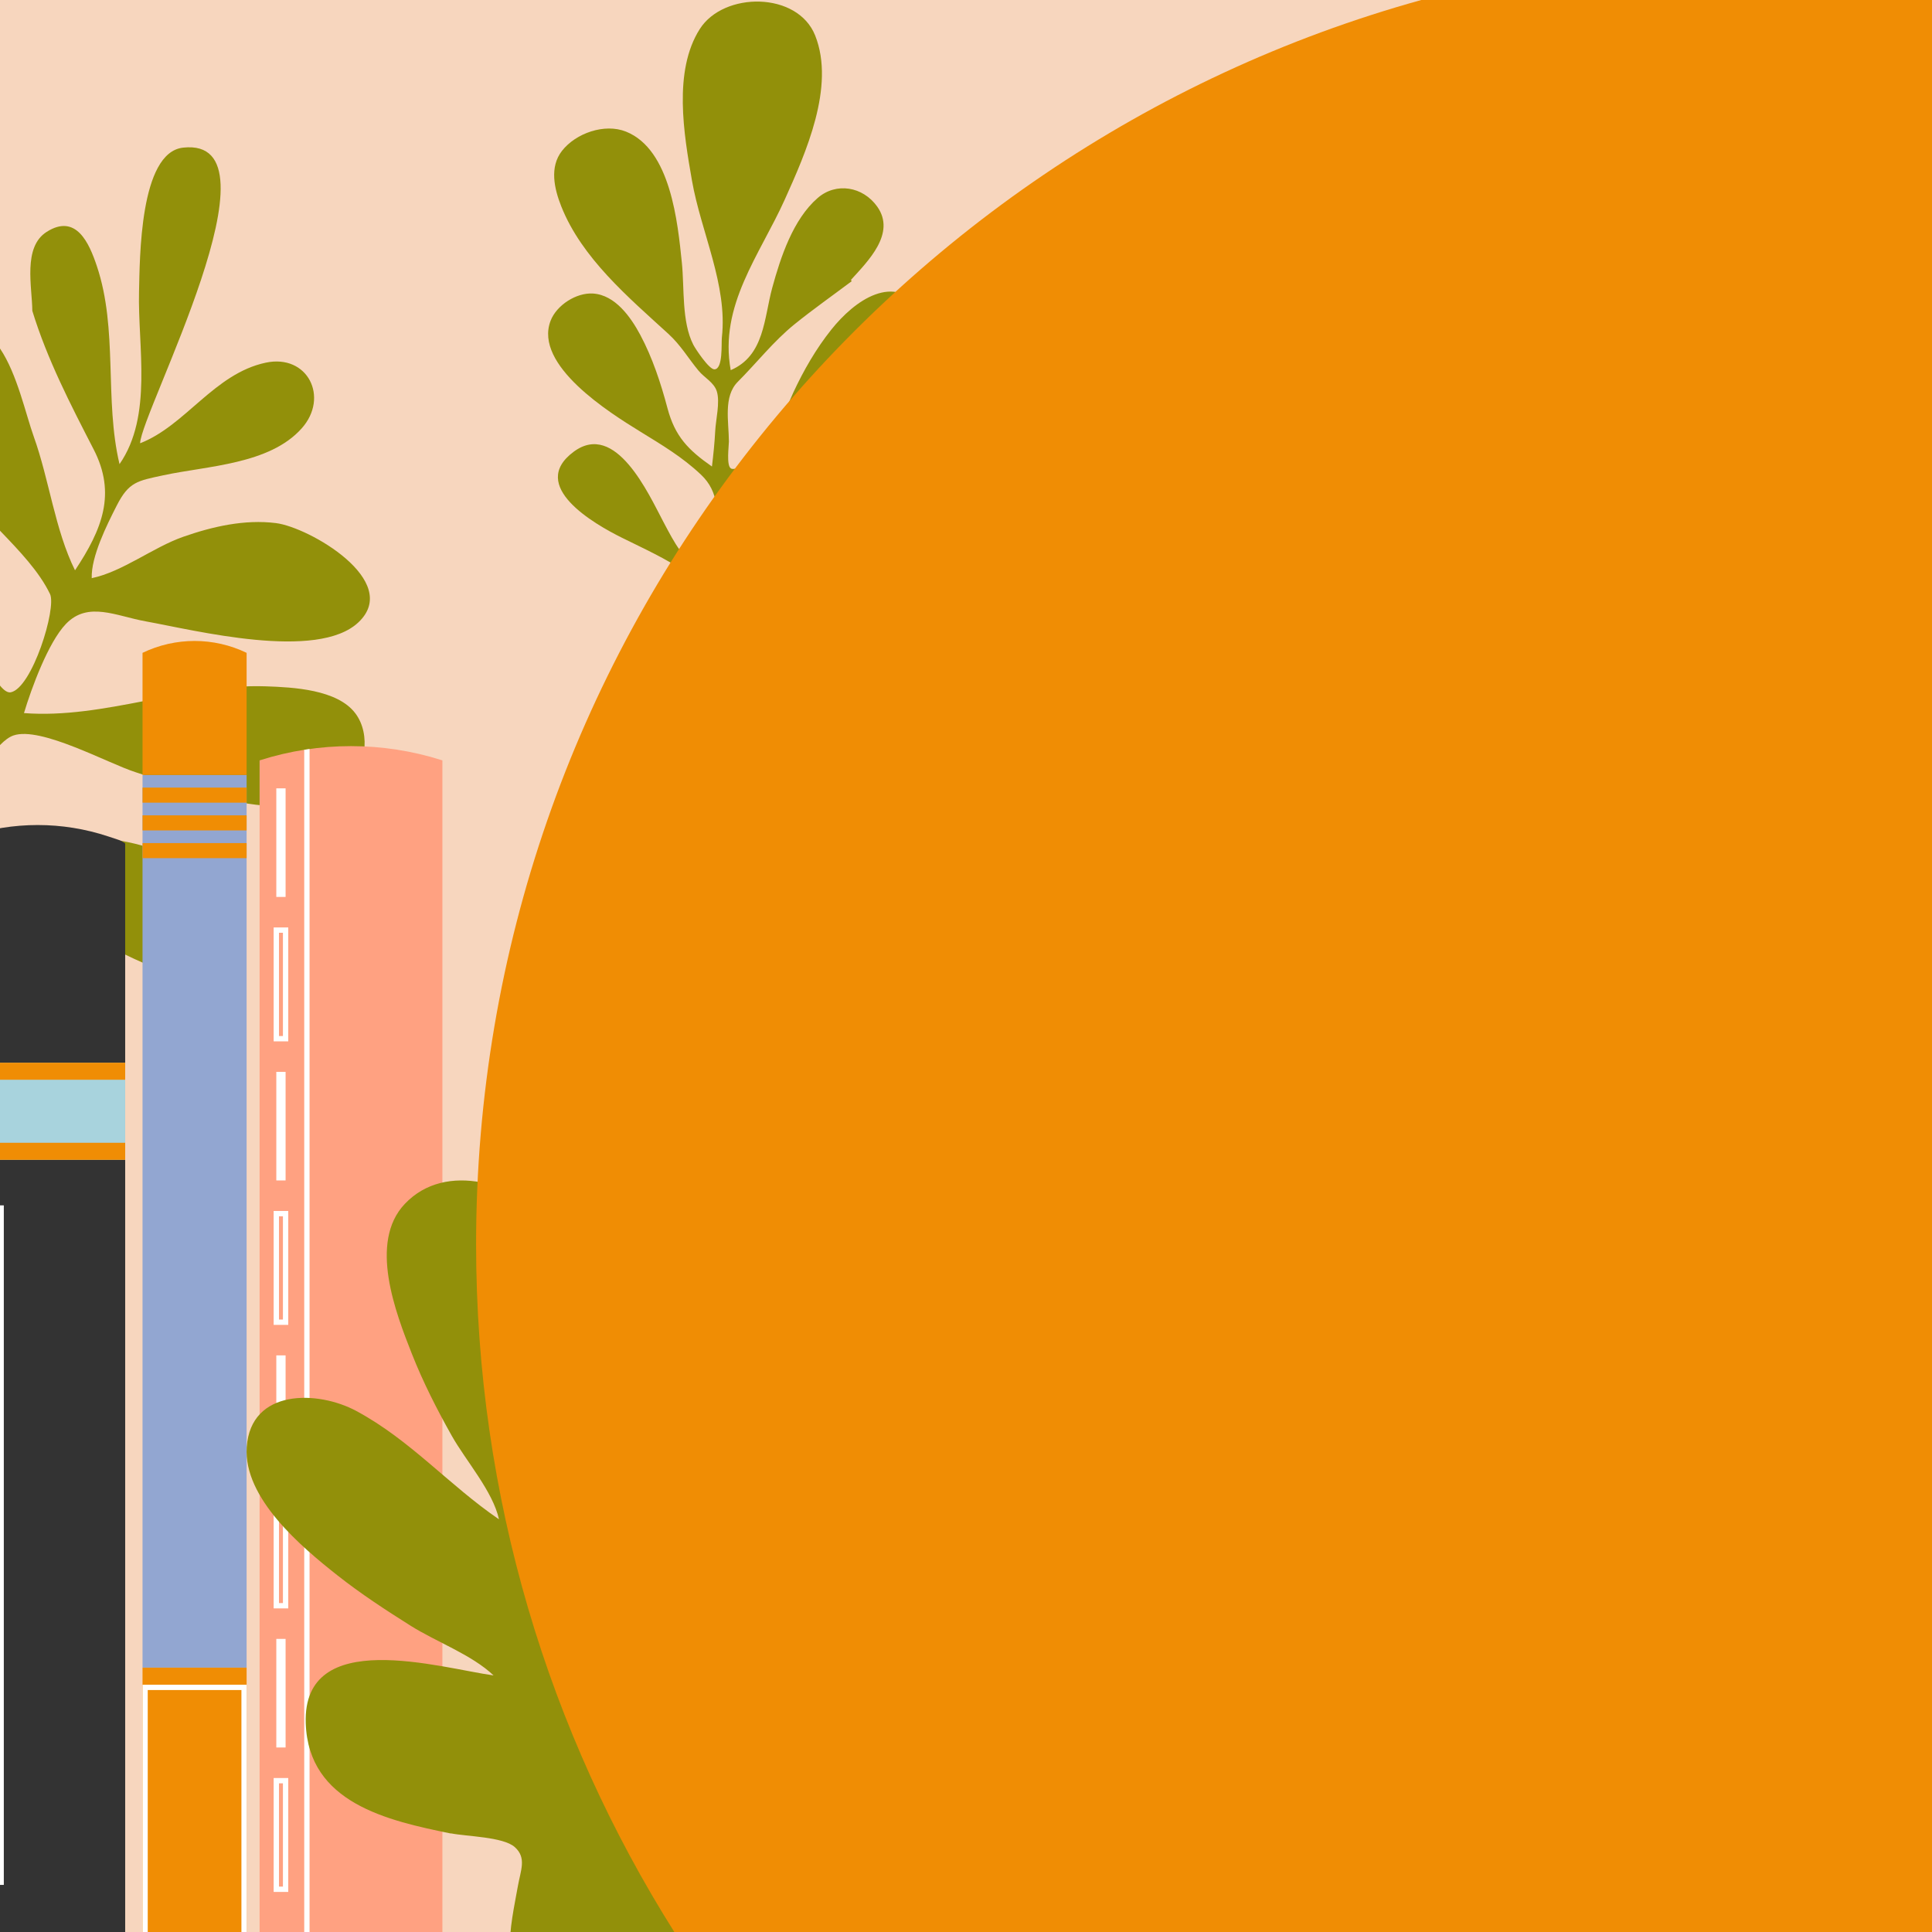
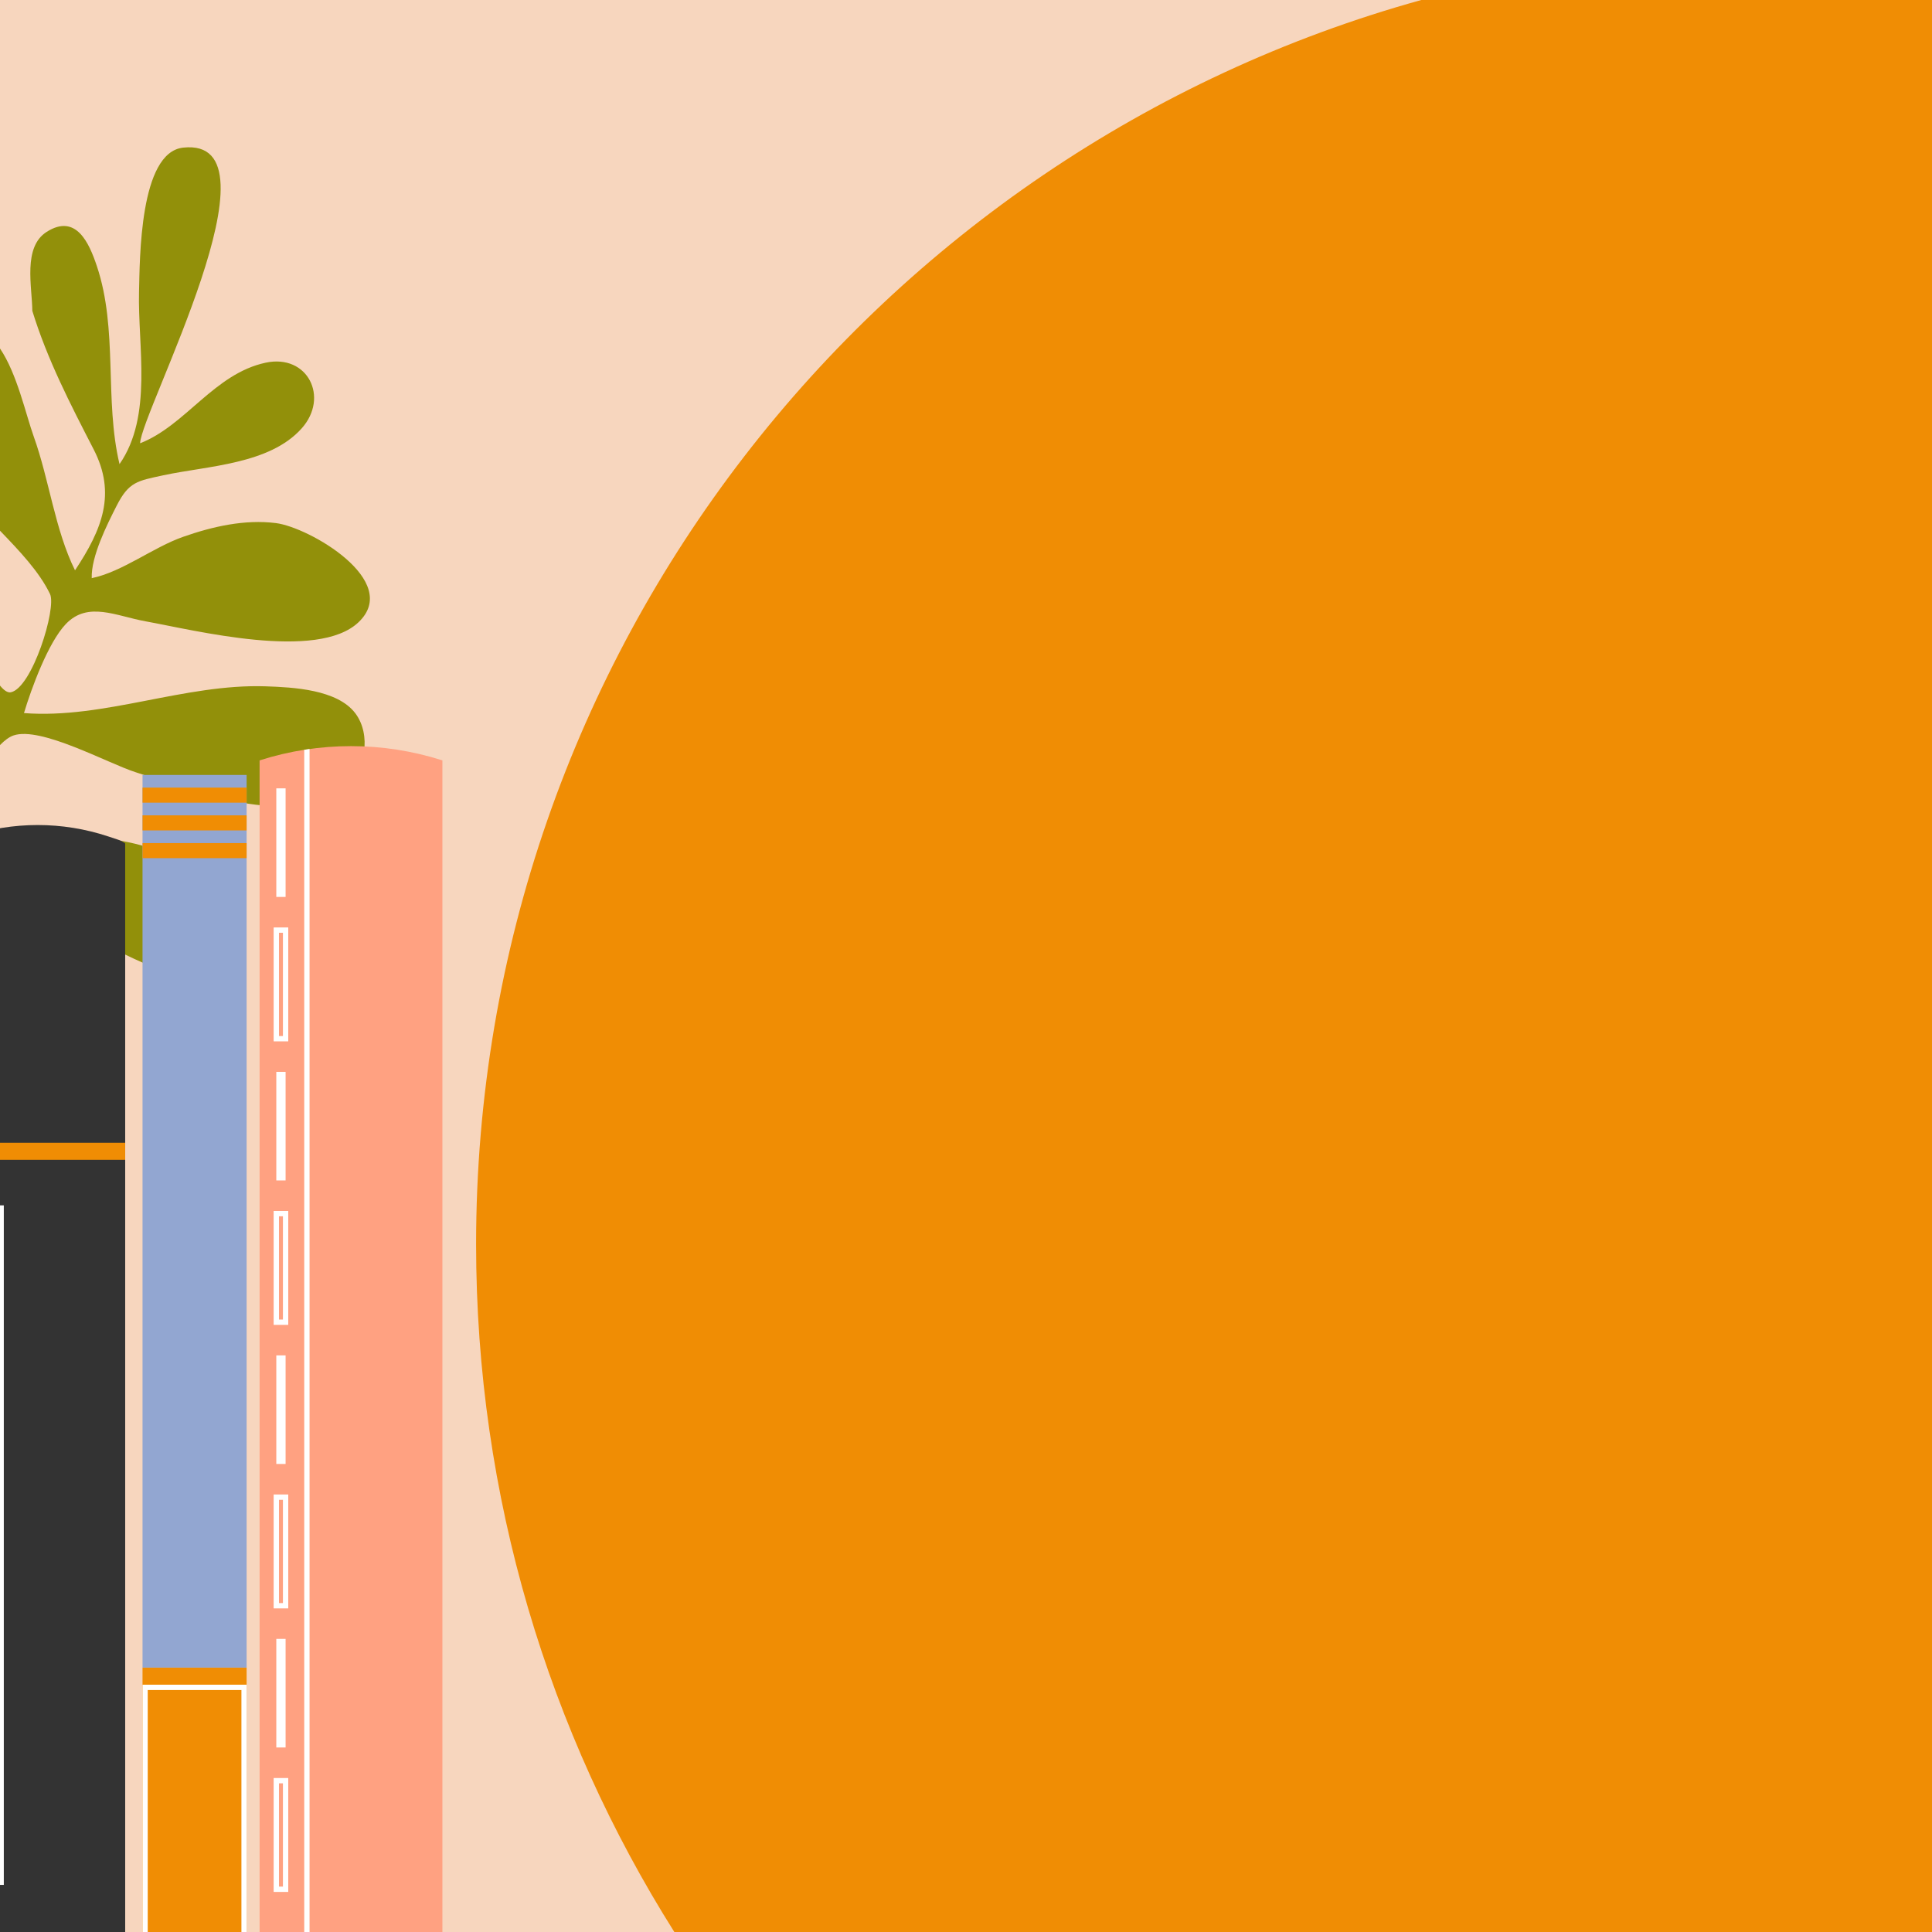
<svg xmlns="http://www.w3.org/2000/svg" viewBox="0 0 1024 1024" data-name="Layer 1" id="Layer_1">
  <rect x="0" y="0" width="1024" height="1024" fill="#808080" stroke="none" />
  <defs>
    <style>
      .cls-1 {
        fill: #92900a;
      }

      .cls-1, .cls-2, .cls-3, .cls-4, .cls-5, .cls-6, .cls-7, .cls-8, .cls-9 {
        stroke-width: 0px;
      }

      .cls-2 {
        fill: #333;
      }

      .cls-3 {
        fill: #f7d6be;
      }

      .cls-4 {
        fill: none;
      }

      .cls-5 {
        fill: #92a6d1;
      }

      .cls-6 {
        fill: #a8d3dd;
      }

      .cls-10 {
        clip-path: url(#clippath);
      }

      .cls-7 {
        fill: #ffa181;
      }

      .cls-8 {
        fill: #fff;
      }

      .cls-9 {
        fill: #f08d04;
      }
    </style>
    <clipPath id="clippath">
      <rect transform="translate(1024 1024) rotate(180)" height="1024" width="1024" y="0" x="0" class="cls-4" />
    </clipPath>
  </defs>
  <g class="cls-10">
    <rect transform="translate(1024 1024) rotate(180)" height="1024" width="1024" y="0" x="0" class="cls-3" />
    <g>
      <path d="M77.18,329.32c-15.67-2.82-30.56-10.79-42.24,1.38-9.37,9.76-18.29,34.1-22.23,47.25,42.41,3.26,85.22-15.66,128.23-14.18,14.36.49,37.84,1.64,47.38,14.28,8.53,11.3,5.54,29.96-5.18,38.75-28.61,23.45-81.75,1.88-111.3-7.52-14.58-4.64-50.3-24.48-64.74-19.46-2.29.8-4.68,2.61-7.1,5.09v-31.54c2.06,2.51,4.01,3.89,5.71,3.56,11.32-2.25,24.4-44.59,20.8-52.09C20.85,303.05,10.38,292.07,0,281.28v-96.57c9.1,13.47,13.62,34.8,17.93,46.8,8.16,22.74,11.22,49.41,21.83,70.77,14.5-21.83,21.94-40.68,9.88-64.1-12.3-23.88-24.6-47.65-32.51-73.43-.1-12.71-5.12-33.77,7.6-41.85,15.67-9.96,22.56,6.08,26.58,18.05,11.34,33.75,3.91,70.88,12.04,105.05,17.77-25.59,9.61-62.57,10.34-91.4.44-17.18.21-73.79,23.35-76.35,55.37-6.14-22.22,140.07-22.78,156.69,24.09-9.34,39.27-36.89,66.57-42.71,22.22-4.73,33.8,18.3,19.08,34.81-17.09,19.18-50.04,19.83-73.41,24.89-13.7,2.96-18.2,3.43-24.64,16.06-5.11,10.03-13.63,26.98-13.24,38.45,16.42-3.44,32.35-16.26,48.5-21.93,15.57-5.46,32.54-9.33,49.12-7.26,17.59,2.2,66.82,30.64,43.81,52.53-21.79,20.73-86.89,4.23-112.88-.46Z" class="cls-1" />
      <path d="M0,528.13c32.25,18.98,61.47,42.17,34.44,60.39C22.52,596.55,10.97,592.67,0,583.23v-55.09Z" class="cls-1" />
      <path d="M112.36,469.62c11.04,11.61,25.28,40.78,1.33,47.62-18.72,5.34-49.29-12.32-65.15-20.45-13.8-7.08-27.39-14.58-40.95-22.1-2.24-1.24-4.82-2.93-7.59-4.79v-26.14c39.54-1.42,84.19-3.76,112.36,25.86Z" class="cls-1" />
    </g>
    <g>
      <g>
        <rect height="473.16" width="55.17" y="410.73" x="75.54" class="cls-5" />
        <g>
-           <path d="M130.71,346.02v64.71h-55.17v-64.71c17.44-8.4,37.75-8.4,55.17,0Z" class="cls-9" />
          <rect height="141.98" width="55.17" y="883.89" x="75.54" class="cls-9" />
          <g>
            <rect height="7.99" width="55.17" y="417.44" x="75.54" class="cls-9" />
            <rect height="7.99" width="55.17" y="432.15" x="75.54" class="cls-9" />
            <rect height="7.99" width="55.17" y="446.85" x="75.54" class="cls-9" />
          </g>
        </g>
        <path d="M75.54,892.93v132.94h2.76v-130.12h49.66v130.12h2.76v-132.94h-55.17Z" class="cls-8" />
      </g>
      <g>
        <path d="M234.25,402.95c.08.02.15.06.23.08v622.84h-96.89V403.03c.08-.02.15-.06.23-.08,15.68-5,31.95-7.49,48.22-7.49s32.53,2.5,48.22,7.49Z" class="cls-7" />
        <g>
          <path d="M164.07,396.98v628.89h-2.82V397.41c.94-.15,1.88-.3,2.82-.43Z" class="cls-8" />
          <rect height="57.55" width="4.92" y="417.84" x="146.45" class="cls-8" />
          <path d="M152.78,551.94h-7.74v-60.37h7.74v60.37ZM147.86,549.12h2.1v-54.74h-2.1v54.74Z" class="cls-8" />
          <rect height="57.55" width="4.92" y="568.11" x="146.45" class="cls-8" />
          <path d="M152.78,702.21h-7.74v-60.37h7.74v60.37ZM147.86,699.39h2.1v-54.74h-2.1v54.74Z" class="cls-8" />
          <rect height="57.55" width="4.92" y="718.38" x="146.45" class="cls-8" />
          <path d="M152.78,852.48h-7.74v-60.37h7.74v60.37ZM147.86,849.66h2.1v-54.74h-2.1v54.74Z" class="cls-8" />
          <rect height="57.55" width="4.92" y="868.65" x="146.45" class="cls-8" />
          <path d="M152.78,1002.76h-7.74v-60.37h7.74v60.37ZM147.86,999.94h2.1v-54.74h-2.1v54.74Z" class="cls-8" />
        </g>
      </g>
      <g>
        <path d="M-31.01,456.53v565.67c0,.25.03.5.07.74.05.24.13.47.22.69.51,1.2,1.65,2.07,3,2.21.13.02.25.03.38.03h93.69V447.07c-1.07-.85-2.31-1.53-3.66-1.98l-5.34-1.77c-24.27-8.05-50.49-8.05-74.76,0l-5.34,1.77c-1.35.45-2.59,1.13-3.66,1.98-.36.28-.69.58-1.01.89-.16.16-.32.32-.47.49-.7.77-1.3,1.63-1.78,2.56-.09.16-.16.34-.24.5-.09.19-.17.37-.24.56-.1.23-.18.47-.26.71-.07.22-.14.44-.19.66-.27.99-.41,2.03-.41,3.09Z" class="cls-2" />
        <g>
-           <rect height="51.47" width="97.36" y="563.26" x="-31.01" class="cls-6" />
-           <rect height="9.03" width="97.36" y="563.26" x="-31.01" class="cls-9" />
          <rect height="9.03" width="97.36" y="605.7" x="-31.01" class="cls-9" />
        </g>
        <rect height="360.16" width="2.82" y="638.87" x="-.8" class="cls-8" />
      </g>
    </g>
-     <path d="M451.41,149.05c-10.11,7.58-20.48,14.89-30.31,22.83-11.01,8.89-20.07,20.48-30.03,30.46-7.79,7.8-4.78,21.04-4.74,31.67,0,2.32-1.41,12.75,1.06,14.26,3.06,1.88,12.35-5.94,14.67-7.89,10.03-8.42,13.04-20.77,18.36-32.22,5.52-11.88,12.09-23.3,20.27-33.55,12.04-15.09,33.36-30.83,48.79-10.13,16.31,21.87-12.54,41.12-29.22,50.86-10.65,6.22-21.81,10.96-33.13,15.76-12.37,5.24-21.29,13.84-32.35,21.16-5.35,3.54-6.83,3.78-7.13,10.42-.27,6.06,1.69,13.35,2.44,19.39.77,6.23-.06,25.47,6.56,25.89,3.4.22,12.11-7.09,14.41-9.32,4.47-4.33,6.41-9.79,8.97-15.34,5.43-11.78,11.23-23.56,19.23-33.84,6.02-7.73,14.73-17.46,25.58-16.19,8.41.98,16.51,9.01,17.16,17.59,1.69,22.22-34.9,34.29-50.24,41.96-10.21,5.11-19.63,11.56-28.9,18.18-4.68,3.34-6.61,3.63-6.56,9.3.06,7.17,5.36,16.96,7.51,23.88,1.17,3.79,4.92,10.05,4.2,14.06-.94,5.23-5.86,8.19-10.43,4.38-7.14-5.95-8.43-27.1-10.74-35.76-3.3-12.36-12.75-16.31-23.01-23.38-10.77-7.42-22.53-12.68-34.22-18.48-14.64-7.27-50-27.49-25.5-45.6,22.23-16.43,39.67,22.42,47.45,37.11,6.3,11.88,10.04,19.47,21.44,26.91,1.82,1.19,7.17,6.46,9.58,4.28,2.56-2.32-1.15-18.75-1.45-22.31-1.12-13.32.28-24.49-9.6-33.82-9.97-9.41-20.72-15.74-32.34-22.91-15.89-9.8-56.4-35-47.38-58.62,3.17-8.31,13.67-15.03,22.5-14.46,11.77.76,19.99,12.48,25.04,21.9,6.43,12,10.94,25.72,14.42,38.85,3.97,14.99,11.03,22.2,23.58,30.93.76-6.36,1.41-12.59,1.74-19,.3-5.82,2.61-15.01.86-20.75-1.46-4.81-6.54-7.23-9.65-10.97-5.64-6.79-9.4-13.5-16.06-19.6-21.14-19.32-45.85-40.13-56.74-67.51-3.72-9.37-6.37-20.84.35-29.46,7.36-9.43,22.64-14.73,33.94-10.21,23.69,9.48,27.41,48.11,29.61,69.47,1.39,13.49-.18,31.28,6.07,43.49,1.14,2.22,8.33,13.1,11.18,13.04,4.66-.09,3.6-13.71,3.96-16.93,3.1-27.83-11.07-55.76-15.86-83.16-4.27-24.42-10.05-57.97,4.16-80.3,12.64-19.86,51.78-19.98,61.13,3.42,10.81,27.08-5.09,62.51-16.1,86.98-13.21,29.34-34.91,56.11-28.65,90.42,17.94-7.68,17.61-27.55,22.03-43.72,4.41-16.13,11.01-36.21,24.06-47.53,9.79-8.5,23.97-6.1,31.55,4.55,10.14,14.23-4.98,29-13.94,38.89l.43.65Z" class="cls-1" />
-     <path d="M239.03,971.72c8.08,1.65,27.69,1.8,33.81,7.27,6.4,5.73,3.11,12.27,1.61,20.86-3.62,20.66-11.4,49.37,12.03,61.23,22.33,11.31,47.06-1.98,60.95-19.6,17.34-22.01,18.91-48.48,31.91-71.81,11.7,11.33,34.75,80.72,52.71,72.29,15.42-7.23-3.22-24.96-8.73-33.29-9.22-13.95-23.24-30.03-28.24-45.86,22.51,8.78,39.06,27.45,64.14,32.26,18.48,3.55,37.91-1.09,52.27-13.45,13.15-11.32,24.39-30.31,15.76-47.45-11.6-23.06-47.41-29.47-67.09-43.54,33.54-23.75,93.71-49.5,56.23-98.31-12.38-16.12-30.8-32.85-52.46-27.55-21.13,5.17-35.18,25.56-50.34,39.52,5.48-26.94,17.56-49.55,17.44-78.19-.11-24.45-8.32-49.06-29.7-62.93-16.56-10.74-36.87-14.27-50.9,1.61-18.68,21.13-11.34,47.3-19.2,71.42-13.43-30.94-15.08-61.61-38.73-88.37-17.98-20.35-56.11-32.84-77.98-9.71-19.28,20.39-4.78,57.75,3.81,79.51,5.92,14.99,13.24,29.35,21.13,43.39,7.4,13.16,21.8,29.45,25,44.24-26.43-18.03-46.74-41.88-75.61-57.42-20.48-11.02-55.9-11.84-58.07,19.09-1.9,27.18,29.26,53.19,47.98,67.97,12.36,9.76,25.6,18.42,38.92,26.8,13.46,8.47,32.47,15.38,43.92,26.31-28.1-3.89-101.34-26.29-99.55,25.39,1.46,42.32,43.48,51.56,76.96,58.4,0-.03.01-.06.02-.08Z" class="cls-1" />
    <path d="M1024,1024H357.41c-66.55-105.54-105.07-230.53-105.07-364.51C252.34,345.05,464.41,80.15,753.32,0h270.68V1024Z" class="cls-9" />
  </g>
</svg>